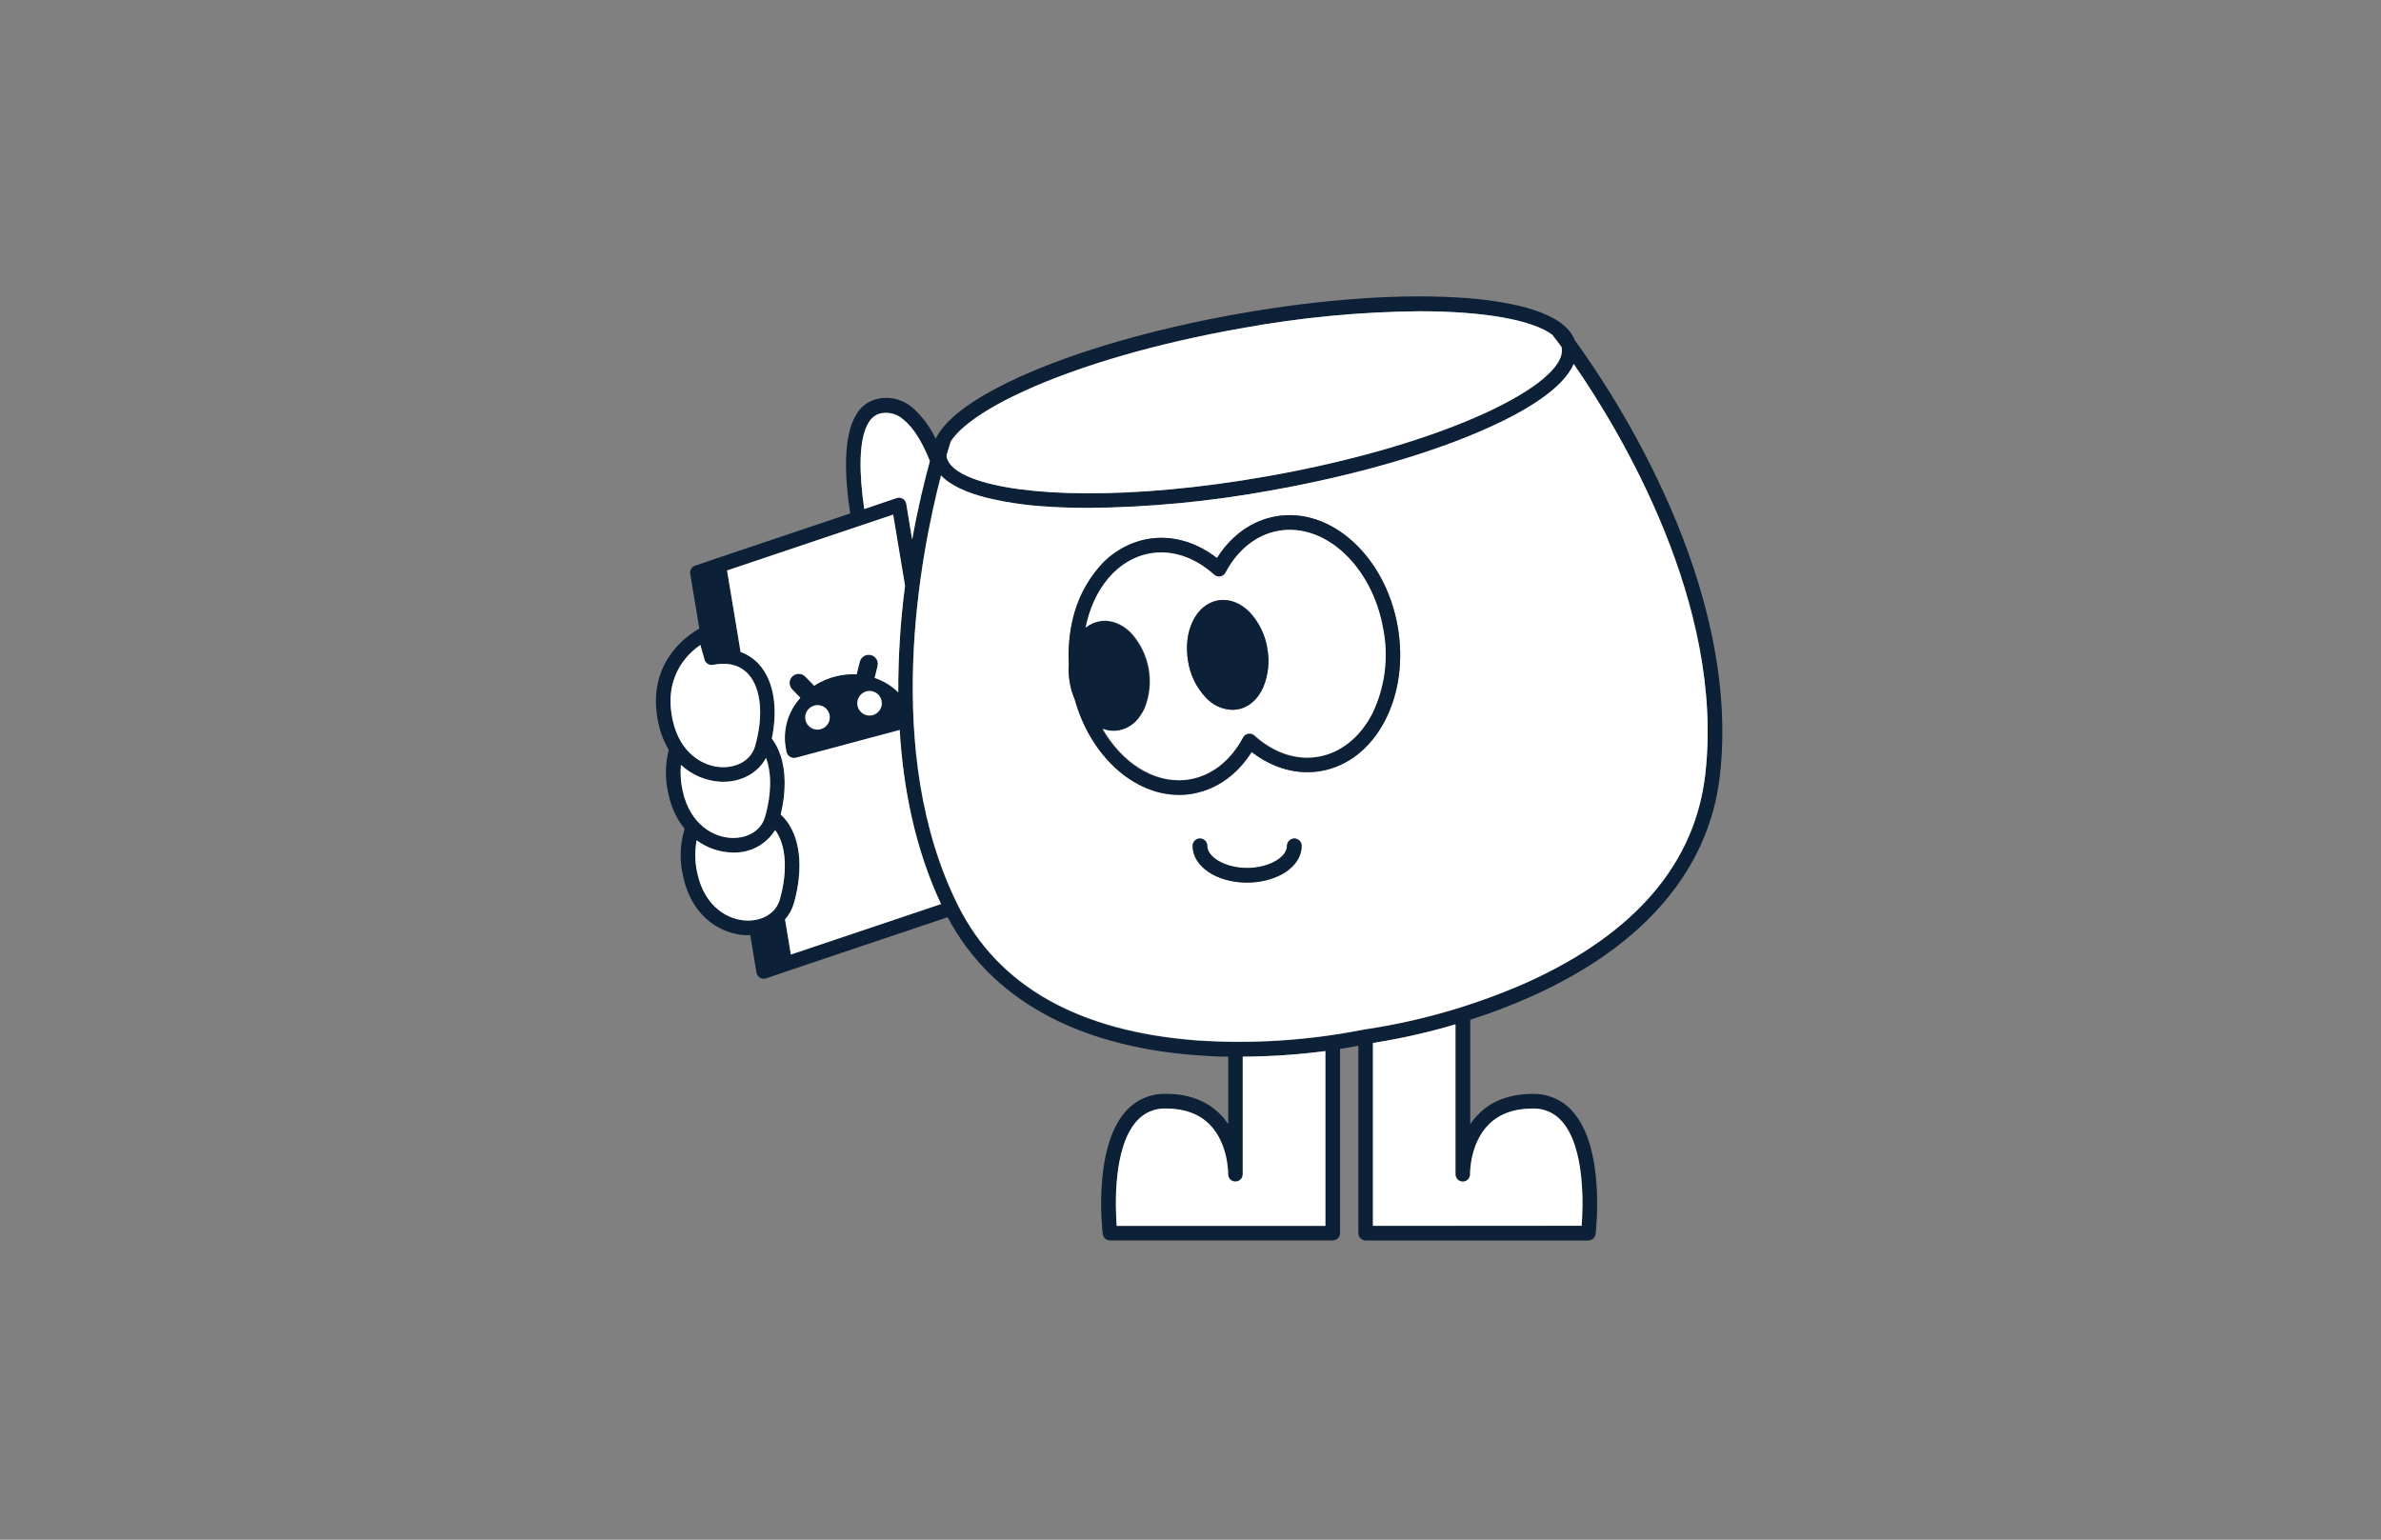
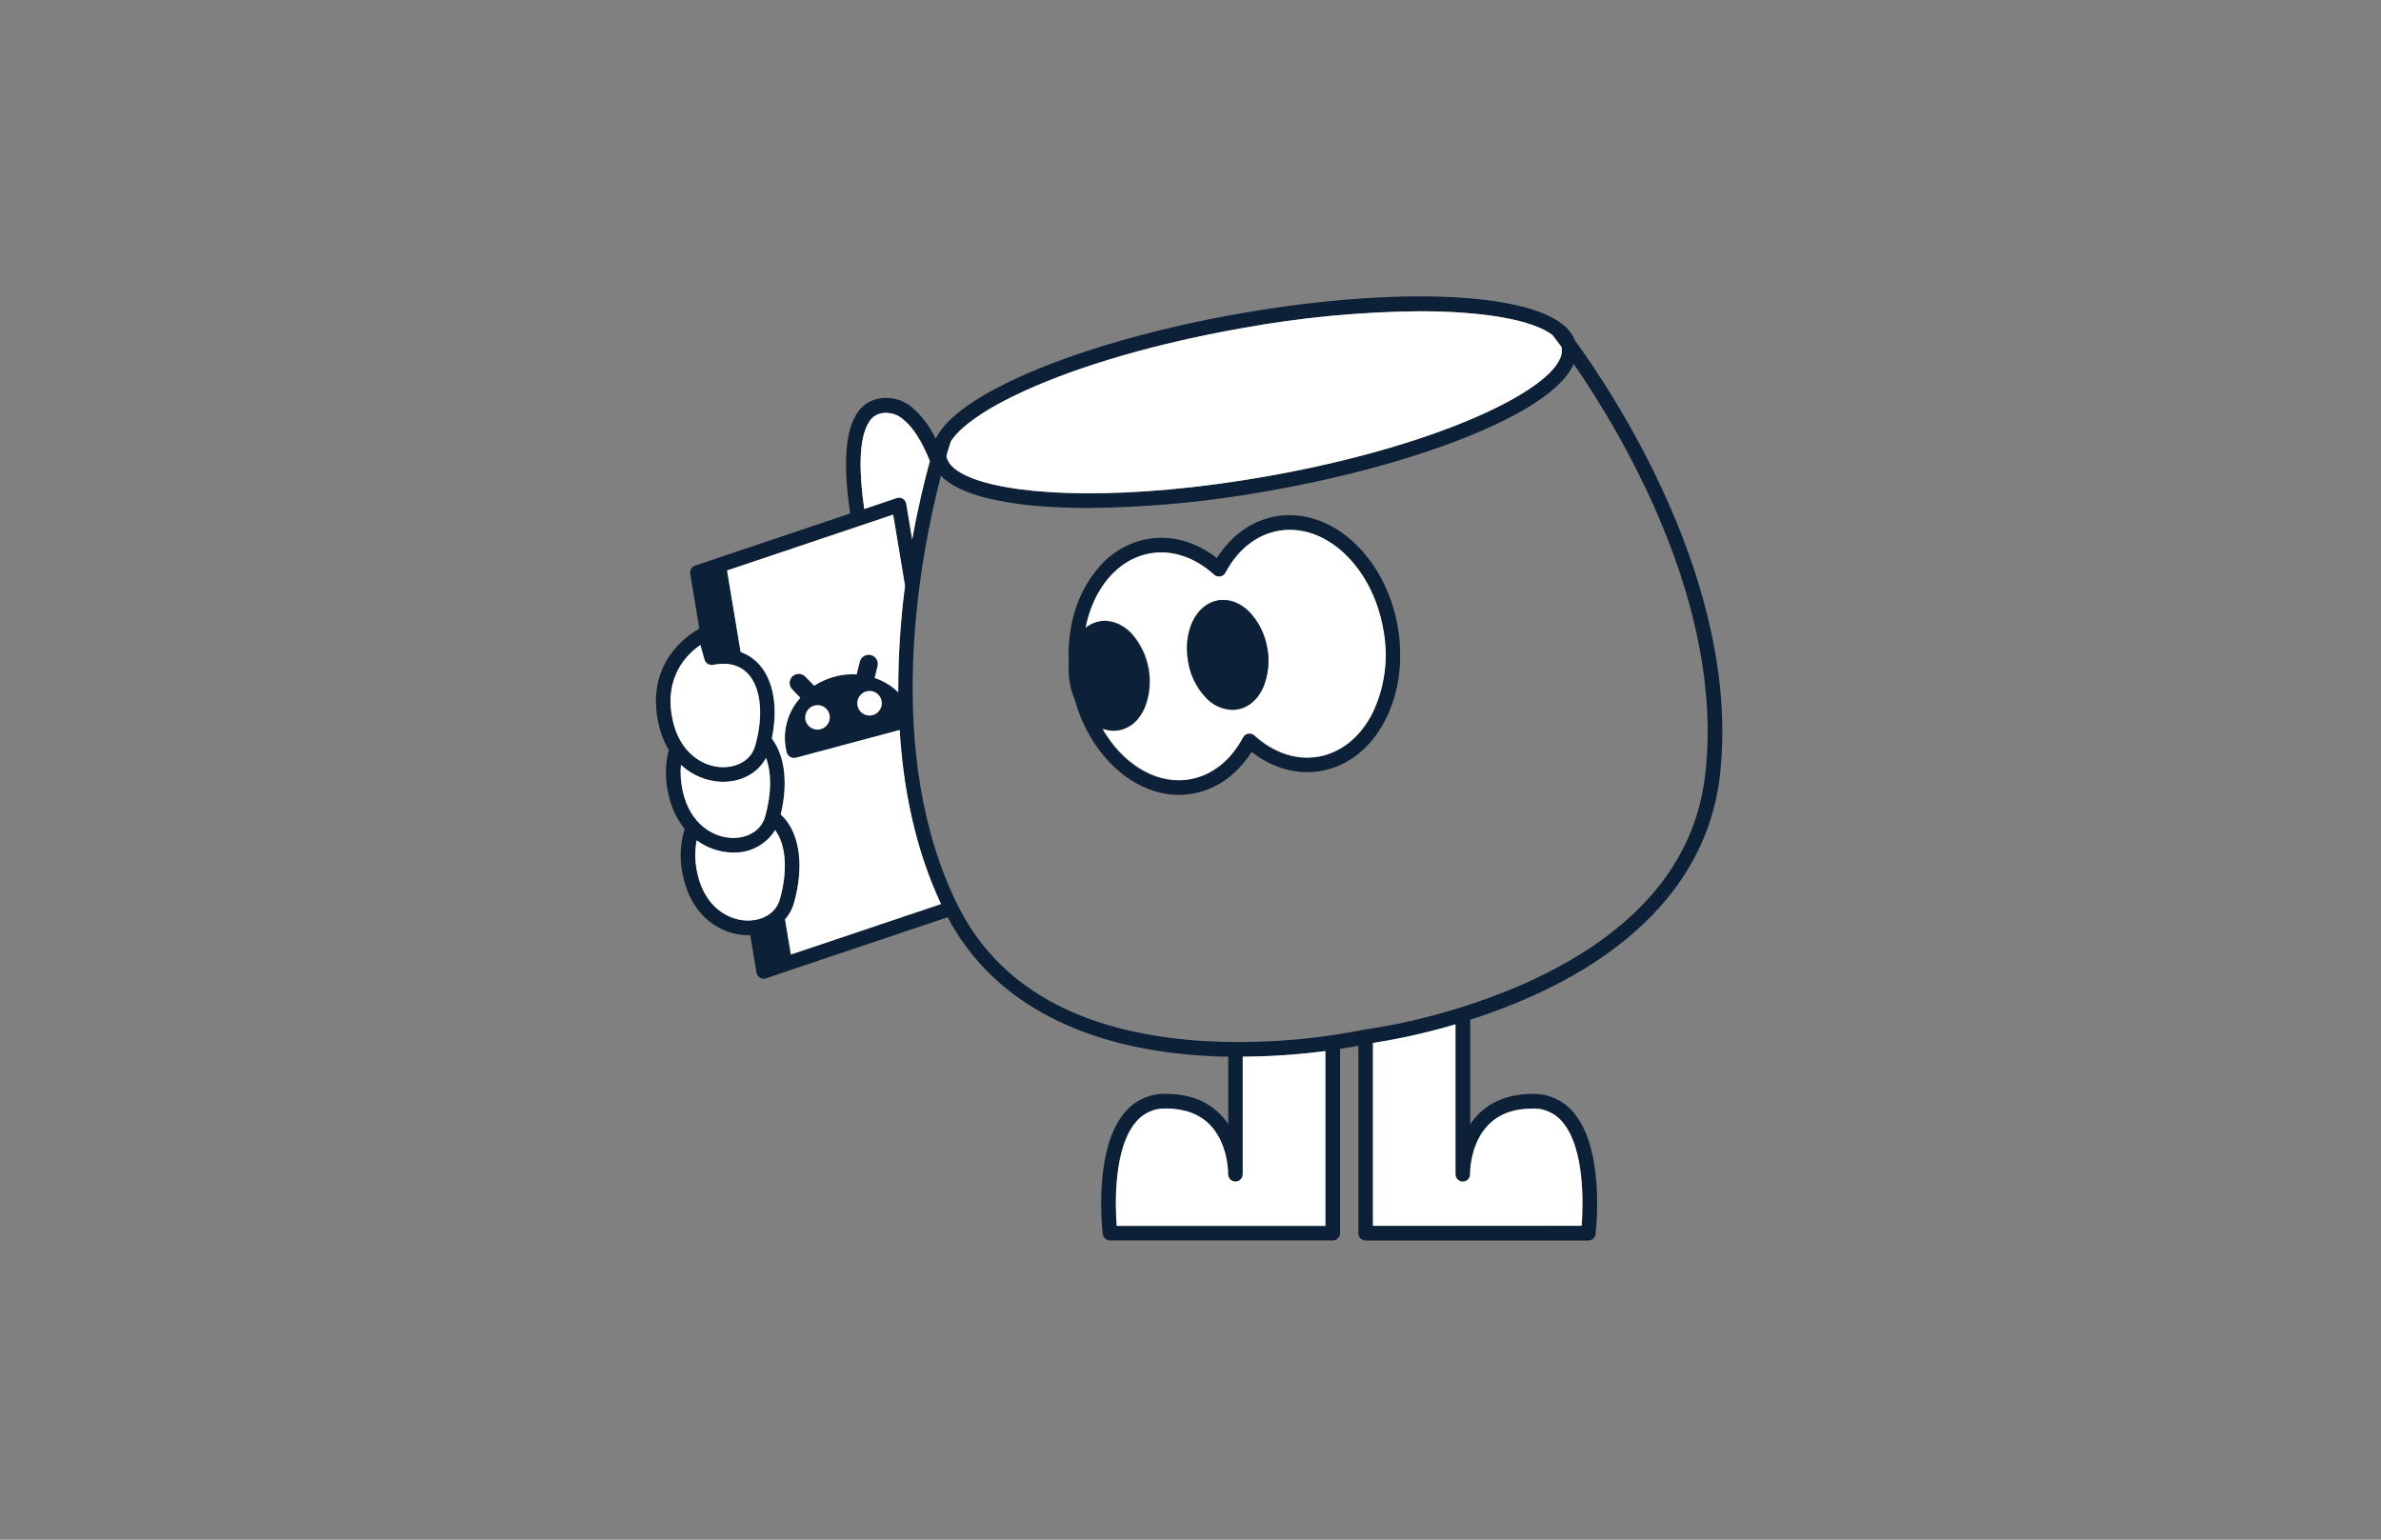
<svg xmlns="http://www.w3.org/2000/svg" width="835" height="540" viewBox="0 0 835 540" fill="none">
  <rect x="0" y="0" width="835" height="540" fill="#808080" stroke="none" />
  <g clip-path="url(#clip0_797_2101)">
    <path d="M552.23 119.262C565.904 138.026 610.728 205.373 603.153 272.014C599.429 304.809 576.779 331.486 537.669 349.172C530.478 352.408 523.109 355.234 515.597 357.637V394.266C516.405 393.05 517.325 391.912 518.345 390.868C523.045 386.071 529.49 383.634 537.502 383.634C540.159 383.571 542.796 384.095 545.227 385.168C547.657 386.241 549.82 387.837 551.562 389.842C563.015 402.731 559.715 431.55 559.561 432.769C559.488 433.396 559.186 433.976 558.712 434.394C558.238 434.813 557.626 435.043 556.993 435.039H478.94C478.258 435.039 477.605 434.768 477.124 434.287C476.642 433.806 476.372 433.154 476.372 432.474V366.743C474.741 367.064 472.52 367.448 469.952 367.859V432.448C469.952 433.128 469.681 433.781 469.199 434.262C468.718 434.743 468.065 435.013 467.384 435.013H389.291C388.659 435.017 388.047 434.788 387.573 434.369C387.099 433.95 386.796 433.371 386.724 432.743C386.569 431.524 383.27 402.706 394.723 389.816C396.472 387.804 398.646 386.203 401.088 385.13C403.53 384.057 406.18 383.537 408.847 383.608C416.846 383.608 423.291 386.045 427.991 390.842C429.011 391.886 429.931 393.024 430.739 394.241V370.578C427.079 370.578 423.317 370.347 419.478 370.065C377.479 366.91 347.408 350.185 332.334 321.674L276.146 340.553L268.648 343.118C268.295 343.237 267.921 343.277 267.552 343.237C267.182 343.196 266.825 343.076 266.507 342.885C266.188 342.693 265.915 342.435 265.706 342.128C265.497 341.82 265.357 341.471 265.297 341.105L263.114 327.972H262.292H261.714C253.587 327.741 242.93 322.29 239.643 307.669C238.244 302.072 238.403 296.2 240.105 290.688C237.3 287.194 235.368 283.083 234.468 278.696C233.192 273.534 233.214 268.136 234.532 262.985C232.855 260.168 231.649 257.096 230.963 253.892C226.148 232.499 241.338 222.623 245.254 220.468L242.057 201.23C241.958 200.629 242.077 200.012 242.392 199.49C242.708 198.969 243.199 198.576 243.777 198.383L251.276 195.818L298.154 180.068C296.318 168.025 295.432 153.135 300.337 145.285C301.178 143.849 302.321 142.611 303.686 141.657C305.051 140.703 306.607 140.055 308.246 139.758C310.356 139.375 312.526 139.478 314.591 140.058C316.655 140.638 318.56 141.68 320.162 143.105C323.51 146.131 326.22 149.794 328.135 153.878C328.372 153.365 328.642 152.868 328.944 152.391V152.391C333.785 144.439 346.175 137.372 357.192 132.344C377.273 123.2 404.699 115.274 434.372 110.028C464.045 104.783 492.524 102.833 514.532 104.552C529.927 105.809 548.467 109.336 552.23 119.262ZM598.042 271.437C604.822 211.798 568.202 151.236 551.896 127.638C548.108 136.436 534.536 144.311 522.531 149.761C502.449 158.906 475.023 166.832 445.35 172.078C424.39 175.91 403.139 177.944 381.832 178.157C375.977 178.157 370.404 177.952 365.14 177.554C358.619 177.105 352.147 176.119 345.79 174.604C339.165 172.911 333.374 170.449 329.971 166.832C322.755 194.587 309.145 264.024 335.993 317.724C350.117 345.94 378.236 361.792 419.671 364.935C439.056 366.228 458.527 364.991 477.591 361.254H477.822C478.158 361.104 478.521 361.025 478.888 361.023H478.978C498.506 358.066 517.55 352.51 535.602 344.504C573.505 327.317 594.486 302.744 598.042 271.437V271.437ZM554.669 429.883C555.183 423.034 555.953 402.488 547.71 393.215C546.451 391.755 544.881 390.595 543.114 389.82C541.348 389.046 539.43 388.676 537.502 388.739C530.928 388.739 525.715 390.65 522.017 394.433C516.034 400.551 515.597 409.747 515.597 411.453V411.786C515.597 412.466 515.327 413.119 514.845 413.6C514.364 414.081 513.71 414.351 513.029 414.351C512.348 414.351 511.695 414.081 511.214 413.6C510.732 413.119 510.461 412.466 510.461 411.786C510.461 411.786 510.461 411.581 510.461 411.337V359.227C500.969 362.066 491.296 364.264 481.507 365.807V429.934L554.669 429.883ZM444.464 167.025C508.009 155.789 549.867 134.307 547.697 122.033C547.697 121.892 547.633 121.751 547.594 121.61C545.81 119.186 544.68 117.762 544.423 117.428C537.656 112.298 521.003 109.156 497.763 109.156C476.799 109.356 455.891 111.36 435.271 115.146C406.009 120.276 379.032 128.099 359.336 137.077C345.957 143.169 336.918 149.441 333.489 154.789C333.412 155.046 333.233 155.584 332.989 156.392C332.745 157.2 332.398 158.303 332 159.637C332 159.804 332 159.971 332 160.124C332.514 163.087 335.646 165.665 340.988 167.717C357.705 174.22 396.212 175.541 444.464 167.025ZM464.803 429.947V368.615C455.202 369.879 445.532 370.547 435.849 370.616V411.401C435.849 411.645 435.849 411.799 435.849 411.85C435.849 412.53 435.578 413.183 435.097 413.664C434.615 414.145 433.962 414.415 433.281 414.415C432.6 414.415 431.947 414.145 431.465 413.664C430.983 413.183 430.713 412.53 430.713 411.85V411.581C430.713 410.067 430.328 400.641 424.293 394.472C420.595 390.714 415.395 388.803 408.885 388.803C406.946 388.731 405.017 389.097 403.238 389.871C401.46 390.646 399.88 391.811 398.613 393.279C390.357 402.552 391.14 423.098 391.654 429.947H464.803ZM277.341 334.795L329.984 317.095C320.906 297.716 316.733 276.567 315.437 256.072L305.37 258.765L279.433 265.717C279.112 265.813 278.78 265.864 278.445 265.871C277.885 265.9 277.331 265.745 276.867 265.43C276.403 265.115 276.056 264.657 275.877 264.126C275.805 263.921 275.749 263.711 275.71 263.498V263.37C275 260.262 275.016 257.032 275.758 253.932C276.499 250.831 277.946 247.943 279.986 245.491C280.204 245.196 280.435 244.927 280.666 244.657L278.933 242.926L277.944 241.9C277.847 241.808 277.757 241.709 277.674 241.605C277.138 240.978 276.863 240.169 276.908 239.346C276.953 238.522 277.314 237.748 277.915 237.183C278.517 236.619 279.313 236.307 280.139 236.314C280.964 236.32 281.756 236.644 282.348 237.218C282.836 237.693 283.311 238.193 283.799 238.693L284.916 239.848L285.532 240.489C287.994 238.875 290.725 237.716 293.596 237.065C295.83 236.554 298.126 236.364 300.414 236.5L301.069 233.858L301.428 232.435C301.428 232.242 301.505 232.114 301.544 231.986C301.767 231.164 302.307 230.465 303.047 230.042C303.786 229.618 304.663 229.506 305.486 229.728C306.308 229.951 307.008 230.491 307.432 231.23C307.856 231.968 307.968 232.844 307.745 233.666C307.604 234.256 307.463 234.846 307.309 235.436L306.898 237.103C306.898 237.321 306.795 237.526 306.731 237.744C309.841 238.776 312.674 240.504 315.013 242.797C314.974 230.305 315.767 217.824 317.388 205.437L313.228 180.478L254.961 200.063L259.711 228.651C262.17 229.533 264.375 231.004 266.131 232.935C271.267 238.578 272.898 248.12 270.664 258.996C271.979 260.775 272.998 262.754 273.681 264.857C275.594 270.577 275.659 277.824 273.758 285.673C274.131 286.019 274.49 286.366 274.811 286.712C280.602 293.035 281.924 304.283 278.381 316.788C277.79 318.877 276.742 320.809 275.312 322.444L277.341 334.795ZM319.892 189.264C321.985 177.644 324.347 168.115 326.094 161.753C323.384 154.917 320.277 149.992 316.887 147.222C315.863 146.279 314.636 145.583 313.301 145.187C311.965 144.791 310.557 144.706 309.183 144.939C308.245 145.117 307.357 145.497 306.58 146.053C305.804 146.609 305.159 147.327 304.69 148.158C300.838 154.25 301.441 167.089 303.11 178.542L314.474 174.694C314.826 174.575 315.201 174.534 315.571 174.574C315.941 174.614 316.299 174.734 316.618 174.925C316.939 175.116 317.214 175.374 317.425 175.682C317.635 175.99 317.776 176.34 317.838 176.708L319.892 189.264ZM308.67 248.851C309.232 247.866 309.379 246.699 309.081 245.605C308.783 244.511 308.062 243.58 307.078 243.016C306.091 242.454 304.923 242.307 303.828 242.605C302.733 242.903 301.8 243.623 301.236 244.606C300.858 245.257 300.659 245.996 300.659 246.748C300.659 247.501 300.858 248.24 301.236 248.891C301.614 249.541 302.157 250.081 302.811 250.455C303.465 250.828 304.206 251.023 304.959 251.019C305.336 251.016 305.711 250.969 306.076 250.878C306.625 250.718 307.137 250.451 307.583 250.092C308.028 249.733 308.397 249.289 308.67 248.787V248.851ZM287.818 255.738C288.909 255.436 289.836 254.714 290.396 253.731C290.957 252.749 291.105 251.585 290.81 250.493C290.663 249.951 290.41 249.444 290.066 249.001C289.722 248.557 289.294 248.186 288.806 247.908C288.318 247.631 287.78 247.452 287.222 247.383C286.665 247.313 286.099 247.355 285.558 247.504C285.002 247.639 284.478 247.883 284.018 248.223C283.557 248.564 283.17 248.993 282.879 249.485C282.588 249.978 282.399 250.524 282.324 251.091C282.248 251.657 282.287 252.234 282.438 252.785C282.59 253.337 282.85 253.852 283.205 254.301C283.559 254.75 284.001 255.123 284.502 255.399C285.004 255.674 285.556 255.846 286.126 255.905C286.695 255.963 287.271 255.906 287.818 255.738V255.738ZM273.489 315.39C276.326 305.399 275.671 296.267 271.832 291.111C270.284 293.604 268.105 295.645 265.515 297.028C262.924 298.41 260.015 299.086 257.079 298.986H256.514C252.111 298.807 247.863 297.315 244.316 294.702C243.582 298.626 243.687 302.66 244.625 306.54C247.27 318.288 255.551 322.649 261.83 322.828C267.595 322.995 272.153 320.071 273.489 315.39ZM268.353 286.417C270.612 278.478 270.664 271.026 268.674 265.806C265.964 270.937 260.289 274.181 253.638 274.181H253.06C247.759 273.969 242.71 271.862 238.834 268.243C238.559 271.362 238.78 274.505 239.489 277.555C242.134 289.29 250.403 293.663 256.694 293.843C262.421 294.022 266.979 291.098 268.301 286.417H268.353ZM264.86 261.612C267.878 250.98 266.953 241.323 262.446 236.41C259.532 233.23 255.359 232.14 250.056 233.153C249.423 233.273 248.768 233.151 248.221 232.811C247.674 232.471 247.275 231.939 247.103 231.319L245.652 226.189C241.081 229.292 232.542 237.347 235.996 252.75C238.641 264.485 246.923 268.859 253.202 269.038C258.928 269.18 263.474 266.294 264.809 261.612H264.86Z" fill="#0C2037" />
-     <path d="M551.896 127.637C568.203 151.236 604.822 211.798 598.042 271.436C594.486 302.743 573.505 327.317 535.653 344.452C517.599 352.441 498.555 357.979 479.03 360.92H478.94C478.572 360.922 478.209 361.001 477.874 361.151H477.643C458.578 364.888 439.107 366.125 419.722 364.832C378.288 361.689 350.13 345.811 336.045 317.621C309.196 263.921 322.807 194.496 330.023 166.729C333.425 170.346 339.216 172.809 345.841 174.502C352.197 176.037 358.669 177.045 365.191 177.516C370.404 177.913 375.977 178.118 381.883 178.118C403.191 177.905 424.441 175.871 445.402 172.039C475.088 166.793 502.501 158.867 522.582 149.723C534.536 144.298 548.108 136.474 551.896 127.637ZM485.732 252.66C490.662 243.143 492.229 231.395 490.136 219.583C485.783 194.971 466.639 177.708 447.508 181.107C439.149 182.582 431.907 187.737 426.848 195.741C419.363 189.956 410.786 187.596 402.452 189.071C395.976 190.295 390.098 193.655 385.761 198.613C381.036 204.014 377.746 210.515 376.195 217.518C375.057 222.504 374.625 227.624 374.911 232.729C374.732 235.004 374.844 237.293 375.245 239.54C375.599 241.546 376.185 243.504 376.991 245.375C382.474 265.024 397.535 278.798 413.533 278.798C415.152 278.797 416.767 278.655 418.361 278.375L419.106 278.221C427.144 276.58 434.103 271.501 439.008 263.741C446.506 269.525 455.07 271.885 463.403 270.41C472.725 268.705 480.686 262.42 485.732 252.66V252.66ZM456.483 296.626C456.483 295.945 456.212 295.293 455.731 294.812C455.249 294.331 454.596 294.061 453.915 294.061C453.234 294.061 452.58 294.331 452.099 294.812C451.617 295.293 451.347 295.945 451.347 296.626C451.347 300.743 444.85 304.321 437.441 304.398H437.364C429.917 304.398 423.382 300.768 423.382 296.626C423.382 295.945 423.111 295.293 422.629 294.812C422.148 294.331 421.495 294.061 420.814 294.061C420.132 294.061 419.479 294.331 418.998 294.812C418.516 295.293 418.246 295.945 418.246 296.626C418.246 303.859 426.643 309.528 437.364 309.528C438.549 309.524 439.732 309.447 440.908 309.297C449.922 308.207 456.483 303.038 456.483 296.626Z" fill="white" />
    <path d="M547.71 393.215C555.966 402.487 555.183 423.034 554.669 429.883H481.482V365.755C491.26 364.228 500.925 362.047 510.41 359.227V411.388C510.41 411.632 510.41 411.786 510.41 411.837C510.41 412.517 510.681 413.17 511.162 413.651C511.644 414.132 512.297 414.402 512.978 414.402C513.659 414.402 514.312 414.132 514.794 413.651C515.276 413.17 515.546 412.517 515.546 411.837V411.504C515.546 409.798 515.983 400.602 521.966 394.484C525.664 390.701 530.877 388.79 537.451 388.79C539.384 388.713 541.309 389.071 543.084 389.837C544.86 390.603 546.441 391.757 547.71 393.215V393.215Z" fill="white" />
    <path d="M547.646 122.033C549.816 134.307 507.958 155.789 444.413 167.024C396.161 175.54 357.654 174.219 340.937 167.717C335.634 165.665 332.501 163.087 331.949 160.124C331.949 159.97 331.949 159.804 331.949 159.637C332.347 158.354 332.68 157.213 332.937 156.392C333.194 155.571 333.361 155.045 333.438 154.789C336.866 149.441 345.906 143.169 359.285 137.077C378.981 128.099 405.958 120.314 435.22 115.145C455.839 111.359 476.747 109.355 497.711 109.156C520.952 109.156 537.605 112.336 544.372 117.428C544.628 117.749 545.758 119.185 547.543 121.609C547.646 121.75 547.646 121.891 547.646 122.033Z" fill="white" />
    <path d="M490.136 219.583C492.229 231.396 490.662 243.144 485.732 252.66C480.686 262.421 472.725 268.705 463.313 270.372C454.955 271.847 446.39 269.487 438.918 263.703C434.013 271.462 427.054 276.529 419.016 278.183L418.271 278.337C416.677 278.617 415.062 278.759 413.443 278.76C397.458 278.76 382.384 264.986 376.901 245.337C376.095 243.466 375.509 241.508 375.155 239.501C374.754 237.255 374.642 234.966 374.821 232.691C374.535 227.586 374.967 222.466 376.105 217.48C377.656 210.477 380.946 203.976 385.671 198.575C390.008 193.617 395.886 190.257 402.363 189.033C410.721 187.558 419.298 189.918 426.758 195.702C431.817 187.699 439.059 182.543 447.418 181.068C466.639 177.708 485.783 194.971 490.136 219.583ZM481.148 250.365C485.645 241.103 486.997 230.63 485 220.532C481.148 198.729 464.687 183.339 448.316 186.173C440.613 187.533 434.039 192.753 429.737 200.884C429.549 201.221 429.288 201.511 428.972 201.733C428.656 201.955 428.295 202.103 427.914 202.166C427.531 202.234 427.138 202.213 426.764 202.106C426.391 202 426.046 201.81 425.757 201.551C418.913 195.382 410.927 192.74 403.248 194.099C391.808 196.126 383.411 206.553 380.702 220.109C382.107 219.008 383.76 218.264 385.517 217.942C389.369 217.262 393.362 218.737 396.662 222.123C399.816 225.64 401.924 229.968 402.748 234.618C403.571 239.268 403.077 244.056 401.322 248.441C400.894 249.378 400.382 250.275 399.795 251.121C398.951 252.436 397.852 253.568 396.561 254.449C395.271 255.331 393.816 255.944 392.283 256.251C391.668 256.358 391.046 256.414 390.421 256.418C389.105 256.416 387.801 256.177 386.569 255.713C393.375 267.499 404.391 274.72 415.575 273.592C416.127 273.592 416.679 273.463 417.231 273.361C424.935 272.001 431.509 266.781 435.81 258.65C435.998 258.313 436.26 258.023 436.575 257.801C436.891 257.578 437.253 257.43 437.634 257.367C438.019 257.3 438.415 257.321 438.792 257.43C439.168 257.539 439.514 257.733 439.804 257.996C446.634 264.152 454.621 266.794 462.299 265.435C469.977 264.075 476.872 258.611 481.174 250.313L481.148 250.365Z" fill="#0C2037" />
    <path d="M485.077 220.481C487.074 230.579 485.722 241.051 481.225 250.313C476.924 258.611 470.26 263.946 462.466 265.319C454.672 266.691 446.801 264.036 439.971 257.88C439.681 257.617 439.335 257.423 438.959 257.314C438.582 257.205 438.186 257.184 437.801 257.251C437.42 257.314 437.058 257.463 436.742 257.685C436.427 257.907 436.165 258.197 435.977 258.534C431.676 266.665 425.076 271.885 417.398 273.245C416.846 273.347 416.294 273.411 415.742 273.476C404.558 274.604 393.542 267.383 386.736 255.597C387.968 256.061 389.272 256.3 390.588 256.302C391.213 256.298 391.835 256.242 392.45 256.136C393.983 255.828 395.438 255.215 396.728 254.334C398.019 253.452 399.118 252.32 399.962 251.005C400.549 250.159 401.061 249.262 401.489 248.325C403.244 243.94 403.738 239.152 402.915 234.502C402.091 229.852 399.983 225.524 396.829 222.007C393.529 218.621 389.561 217.146 385.684 217.826C383.867 218.156 382.163 218.937 380.727 220.096C383.437 206.539 391.834 196.112 403.274 194.086C410.978 192.726 418.939 195.368 425.783 201.537C426.072 201.796 426.417 201.986 426.79 202.093C427.164 202.2 427.557 202.22 427.94 202.153C428.321 202.09 428.682 201.942 428.998 201.72C429.314 201.498 429.575 201.207 429.763 200.871C434.064 192.739 440.664 187.519 448.342 186.16C464.764 183.235 481.212 198.652 485.077 220.481ZM442.988 241.078C444.753 236.687 445.252 231.889 444.429 227.229C443.605 222.568 441.491 218.231 438.327 214.709C435.027 211.336 431.06 209.848 427.182 210.528C419.414 211.9 414.817 221.378 416.718 232.101C417.458 236.776 419.577 241.125 422.804 244.593C423.978 245.904 425.406 246.966 427.001 247.713C428.596 248.46 430.326 248.877 432.087 248.94C432.711 248.936 433.334 248.88 433.949 248.774C437.839 248.132 441.075 245.388 442.988 241.078Z" fill="white" />
    <path d="M464.803 368.615V429.895H391.616C391.102 423.047 390.332 402.5 398.575 393.227C399.841 391.759 401.422 390.595 403.2 389.82C404.978 389.045 406.908 388.68 408.847 388.751C415.395 388.751 420.595 390.662 424.255 394.42C430.315 400.589 430.674 410.016 430.674 411.529V411.799C430.674 412.479 430.945 413.131 431.427 413.612C431.908 414.093 432.561 414.364 433.242 414.364C433.924 414.364 434.577 414.093 435.058 413.612C435.54 413.131 435.81 412.479 435.81 411.799C435.81 411.799 435.81 411.593 435.81 411.35V370.565C445.506 370.514 455.188 369.863 464.803 368.615V368.615Z" fill="white" />
-     <path d="M453.915 294.061C454.596 294.061 455.249 294.331 455.73 294.812C456.212 295.293 456.483 295.945 456.483 296.626C456.483 303.038 449.87 308.169 440.908 309.297C439.732 309.446 438.549 309.524 437.364 309.528C426.643 309.528 418.245 303.859 418.245 296.626C418.245 295.945 418.516 295.293 418.998 294.812C419.479 294.331 420.132 294.061 420.813 294.061C421.495 294.061 422.148 294.331 422.629 294.812C423.111 295.293 423.381 295.945 423.381 296.626C423.381 300.768 429.917 304.398 437.364 304.398H437.441C444.85 304.398 451.347 300.743 451.347 296.626C451.347 295.945 451.617 295.293 452.099 294.812C452.58 294.331 453.234 294.061 453.915 294.061Z" fill="#0C2037" />
    <path d="M444.413 227.253C445.321 231.901 444.825 236.713 442.988 241.079C441.049 245.388 437.852 248.133 434 248.774C433.385 248.881 432.762 248.936 432.138 248.941C430.378 248.878 428.648 248.46 427.052 247.713C425.457 246.966 424.03 245.905 422.855 244.593C419.605 241.151 417.455 236.82 416.679 232.152C414.779 221.43 419.375 211.952 427.143 210.58C430.995 209.9 434.989 211.388 438.288 214.761C441.524 218.227 443.656 222.575 444.413 227.253V227.253Z" fill="#0C2037" />
    <path d="M330.01 317.031L277.366 334.73L275.312 322.444C276.764 320.806 277.83 318.865 278.432 316.762C281.976 304.257 280.653 293.009 274.863 286.686C274.542 286.34 274.182 285.994 273.81 285.647C275.71 277.798 275.646 270.552 273.733 264.832L275.967 264.036C276.145 264.567 276.493 265.025 276.957 265.34C277.421 265.655 277.975 265.81 278.535 265.781C278.87 265.774 279.202 265.723 279.523 265.627L305.46 258.675L315.526 255.982C316.759 276.503 320.932 297.652 330.01 317.031Z" fill="white" />
    <path d="M326.094 161.689C324.347 168.102 321.985 177.58 319.892 189.2L317.812 176.669C317.751 176.302 317.61 175.951 317.399 175.644C317.188 175.336 316.913 175.077 316.592 174.887C316.273 174.695 315.916 174.575 315.546 174.536C315.175 174.496 314.801 174.537 314.448 174.656L303.085 178.503C301.415 167.05 300.825 154.212 304.664 148.12C305.133 147.289 305.779 146.57 306.555 146.014C307.331 145.458 308.219 145.078 309.158 144.901C310.531 144.668 311.94 144.753 313.275 145.149C314.611 145.544 315.838 146.24 316.862 147.184C320.277 149.928 323.385 154.853 326.094 161.689Z" fill="white" />
-     <path d="M313.228 180.479L317.388 205.437C315.767 217.824 314.974 230.305 315.013 242.798C312.674 240.504 309.841 238.776 306.731 237.744C306.731 237.526 306.847 237.321 306.898 237.103L307.309 235.436C307.463 234.846 307.604 234.256 307.745 233.666C307.856 233.259 307.885 232.835 307.831 232.417C307.777 231.999 307.642 231.595 307.432 231.23C307.222 230.864 306.942 230.543 306.608 230.286C306.274 230.028 305.893 229.839 305.486 229.728C305.078 229.618 304.653 229.589 304.235 229.643C303.817 229.696 303.413 229.832 303.047 230.042C302.681 230.251 302.36 230.531 302.102 230.864C301.844 231.198 301.654 231.579 301.544 231.986C301.544 232.114 301.48 232.242 301.428 232.435L301.069 233.858L300.414 236.5C298.126 236.364 295.83 236.554 293.596 237.065C290.725 237.716 287.994 238.875 285.533 240.489L284.916 239.848L283.799 238.693C283.311 238.193 282.836 237.693 282.348 237.218C281.756 236.644 280.964 236.32 280.139 236.314C279.313 236.307 278.517 236.619 277.916 237.183C277.314 237.748 276.953 238.523 276.908 239.346C276.863 240.169 277.138 240.978 277.675 241.605C277.757 241.709 277.847 241.808 277.944 241.9L278.933 242.926L280.666 244.709C280.435 244.978 280.204 245.247 279.986 245.542C277.974 247.986 276.549 250.858 275.82 253.936C275.09 257.015 275.074 260.22 275.774 263.305V263.434C275.814 263.647 275.87 263.857 275.941 264.062L273.707 264.857C273.024 262.754 272.005 260.775 270.69 258.996C272.924 248.12 271.319 238.578 266.157 232.935C264.4 231.004 262.196 229.533 259.737 228.651L254.986 200.063L313.228 180.479Z" fill="white" />
+     <path d="M313.228 180.479L317.388 205.437C315.767 217.824 314.974 230.305 315.013 242.798C312.674 240.504 309.841 238.776 306.731 237.744C306.731 237.526 306.847 237.321 306.898 237.103L307.309 235.436C307.463 234.846 307.604 234.256 307.745 233.666C307.856 233.259 307.885 232.835 307.831 232.417C307.777 231.999 307.642 231.595 307.432 231.23C307.222 230.864 306.942 230.543 306.608 230.286C306.274 230.028 305.893 229.839 305.486 229.728C305.078 229.618 304.653 229.589 304.235 229.643C303.817 229.696 303.413 229.832 303.047 230.042C302.681 230.251 302.36 230.531 302.102 230.864C301.844 231.198 301.654 231.579 301.544 231.986L301.069 233.858L300.414 236.5C298.126 236.364 295.83 236.554 293.596 237.065C290.725 237.716 287.994 238.875 285.533 240.489L284.916 239.848L283.799 238.693C283.311 238.193 282.836 237.693 282.348 237.218C281.756 236.644 280.964 236.32 280.139 236.314C279.313 236.307 278.517 236.619 277.916 237.183C277.314 237.748 276.953 238.523 276.908 239.346C276.863 240.169 277.138 240.978 277.675 241.605C277.757 241.709 277.847 241.808 277.944 241.9L278.933 242.926L280.666 244.709C280.435 244.978 280.204 245.247 279.986 245.542C277.974 247.986 276.549 250.858 275.82 253.936C275.09 257.015 275.074 260.22 275.774 263.305V263.434C275.814 263.647 275.87 263.857 275.941 264.062L273.707 264.857C273.024 262.754 272.005 260.775 270.69 258.996C272.924 248.12 271.319 238.578 266.157 232.935C264.4 231.004 262.196 229.533 259.737 228.651L254.986 200.063L313.228 180.479Z" fill="white" />
    <path d="M309.081 245.491C309.229 246.032 309.268 246.598 309.197 247.154C309.126 247.711 308.946 248.248 308.667 248.736C308.388 249.223 308.016 249.65 307.571 249.994C307.127 250.337 306.619 250.589 306.076 250.736C305.711 250.827 305.336 250.875 304.959 250.877C304.206 250.882 303.465 250.687 302.811 250.314C302.158 249.94 301.614 249.4 301.236 248.749C300.858 248.099 300.659 247.36 300.659 246.607C300.659 245.855 300.858 245.116 301.236 244.465C301.655 243.729 302.283 243.134 303.041 242.756C303.8 242.377 304.653 242.232 305.494 242.34C306.335 242.447 307.124 242.801 307.763 243.358C308.402 243.914 308.86 244.648 309.081 245.465V245.491Z" fill="white" />
    <path d="M290.848 250.428C291.072 251.243 291.049 252.106 290.782 252.908C290.515 253.709 290.016 254.414 289.348 254.932C288.68 255.45 287.874 255.759 287.03 255.82C286.186 255.88 285.344 255.689 284.609 255.27C283.874 254.852 283.28 254.226 282.901 253.47C282.523 252.714 282.377 251.864 282.483 251.025C282.589 250.187 282.941 249.399 283.495 248.761C284.05 248.123 284.781 247.663 285.597 247.44C286.138 247.29 286.703 247.249 287.261 247.318C287.818 247.388 288.356 247.566 288.844 247.844C289.332 248.122 289.76 248.493 290.104 248.936C290.448 249.38 290.701 249.887 290.848 250.428Z" fill="white" />
    <path d="M271.832 291.111C275.684 296.242 276.326 305.399 273.489 315.39C272.205 320.071 267.595 322.995 261.83 322.829C255.551 322.649 247.27 318.289 244.625 306.54C243.687 302.66 243.582 298.626 244.316 294.702C247.863 297.315 252.111 298.807 256.514 298.986H257.079C260.015 299.086 262.924 298.411 265.515 297.028C268.105 295.645 270.284 293.604 271.832 291.111V291.111Z" fill="white" />
    <path d="M268.622 265.807C270.613 271.091 270.561 278.478 268.301 286.417C267.017 291.099 262.421 294.023 256.656 293.856C250.364 293.676 242.095 289.303 239.45 277.568C238.736 274.514 238.51 271.367 238.782 268.243C242.659 271.862 247.708 273.969 253.009 274.182H253.613C260.238 274.182 265.913 270.95 268.622 265.807Z" fill="white" />
    <path d="M262.395 236.41C266.902 241.322 267.826 250.98 264.809 261.612C263.525 266.294 258.928 269.179 253.15 269.051C246.872 268.872 238.59 264.498 235.945 252.763C232.491 237.372 241.081 229.305 245.601 226.201L247.051 231.331C247.224 231.951 247.623 232.484 248.17 232.824C248.717 233.163 249.372 233.285 250.005 233.165C255.307 232.139 259.48 233.23 262.395 236.41Z" fill="white" />
  </g>
  <defs>
    <clipPath id="clip0_797_2101">
      <rect width="374" height="331" fill="white" transform="translate(230 104)" />
    </clipPath>
  </defs>
</svg>